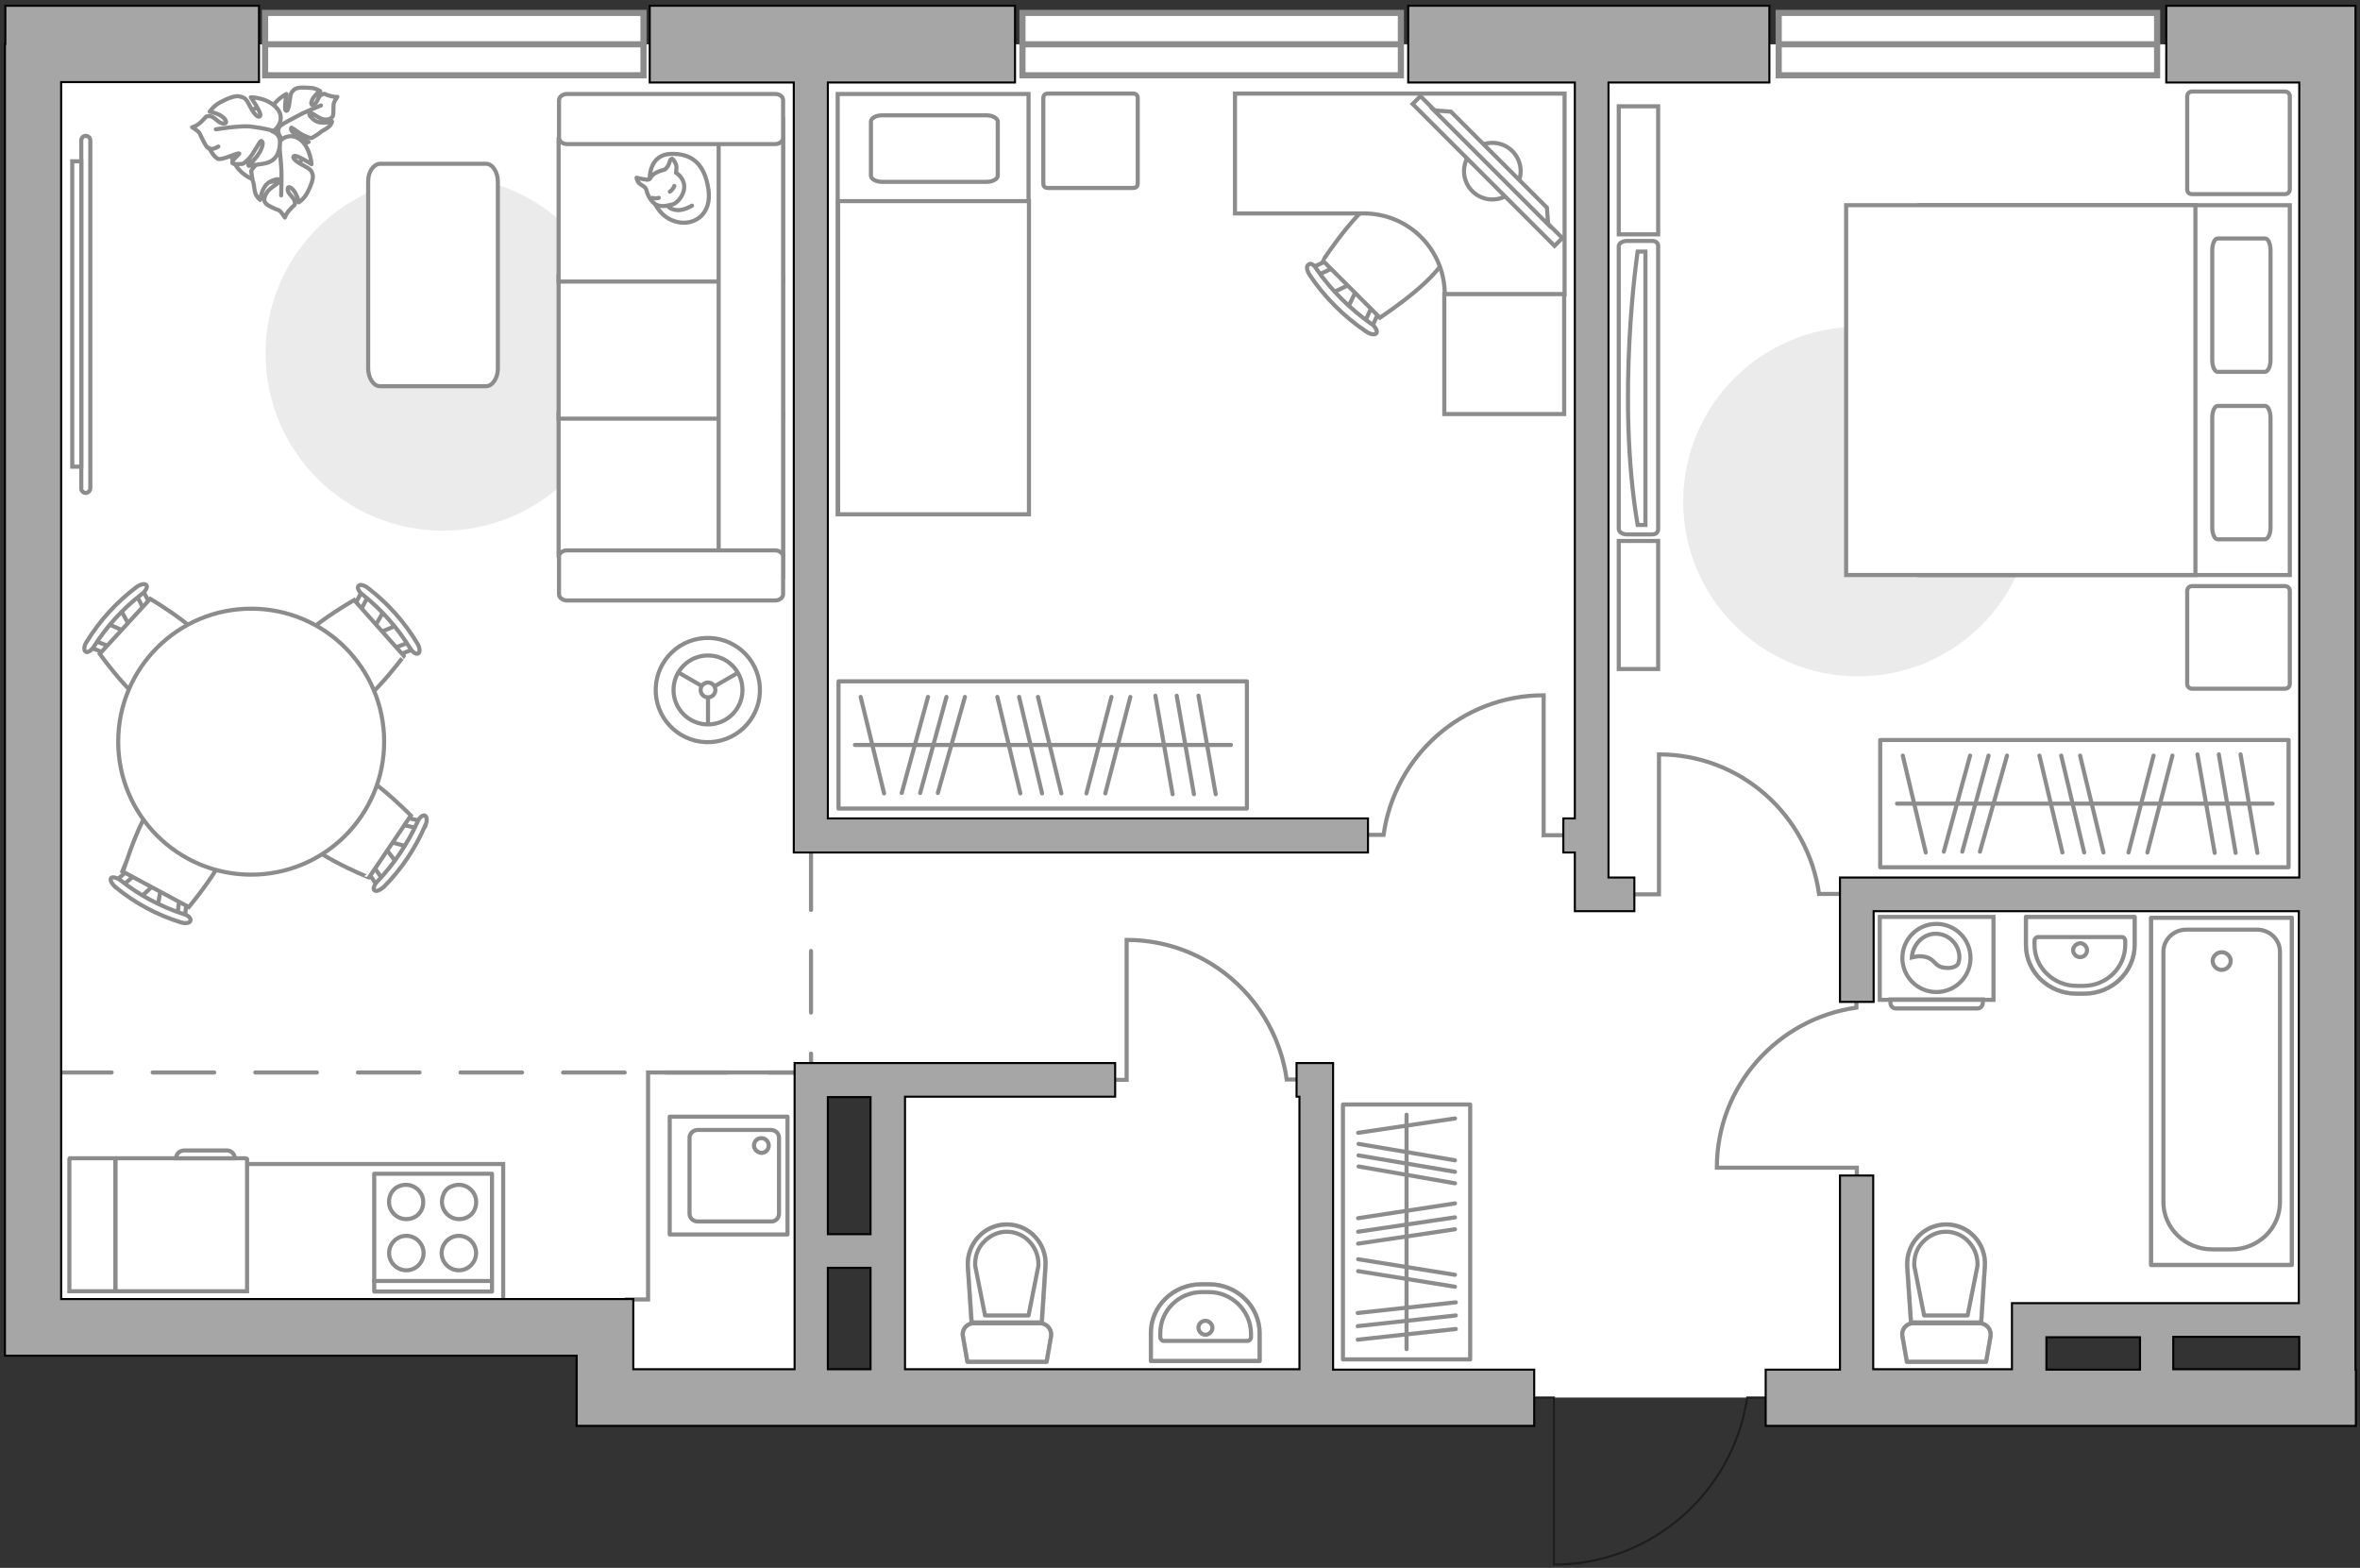
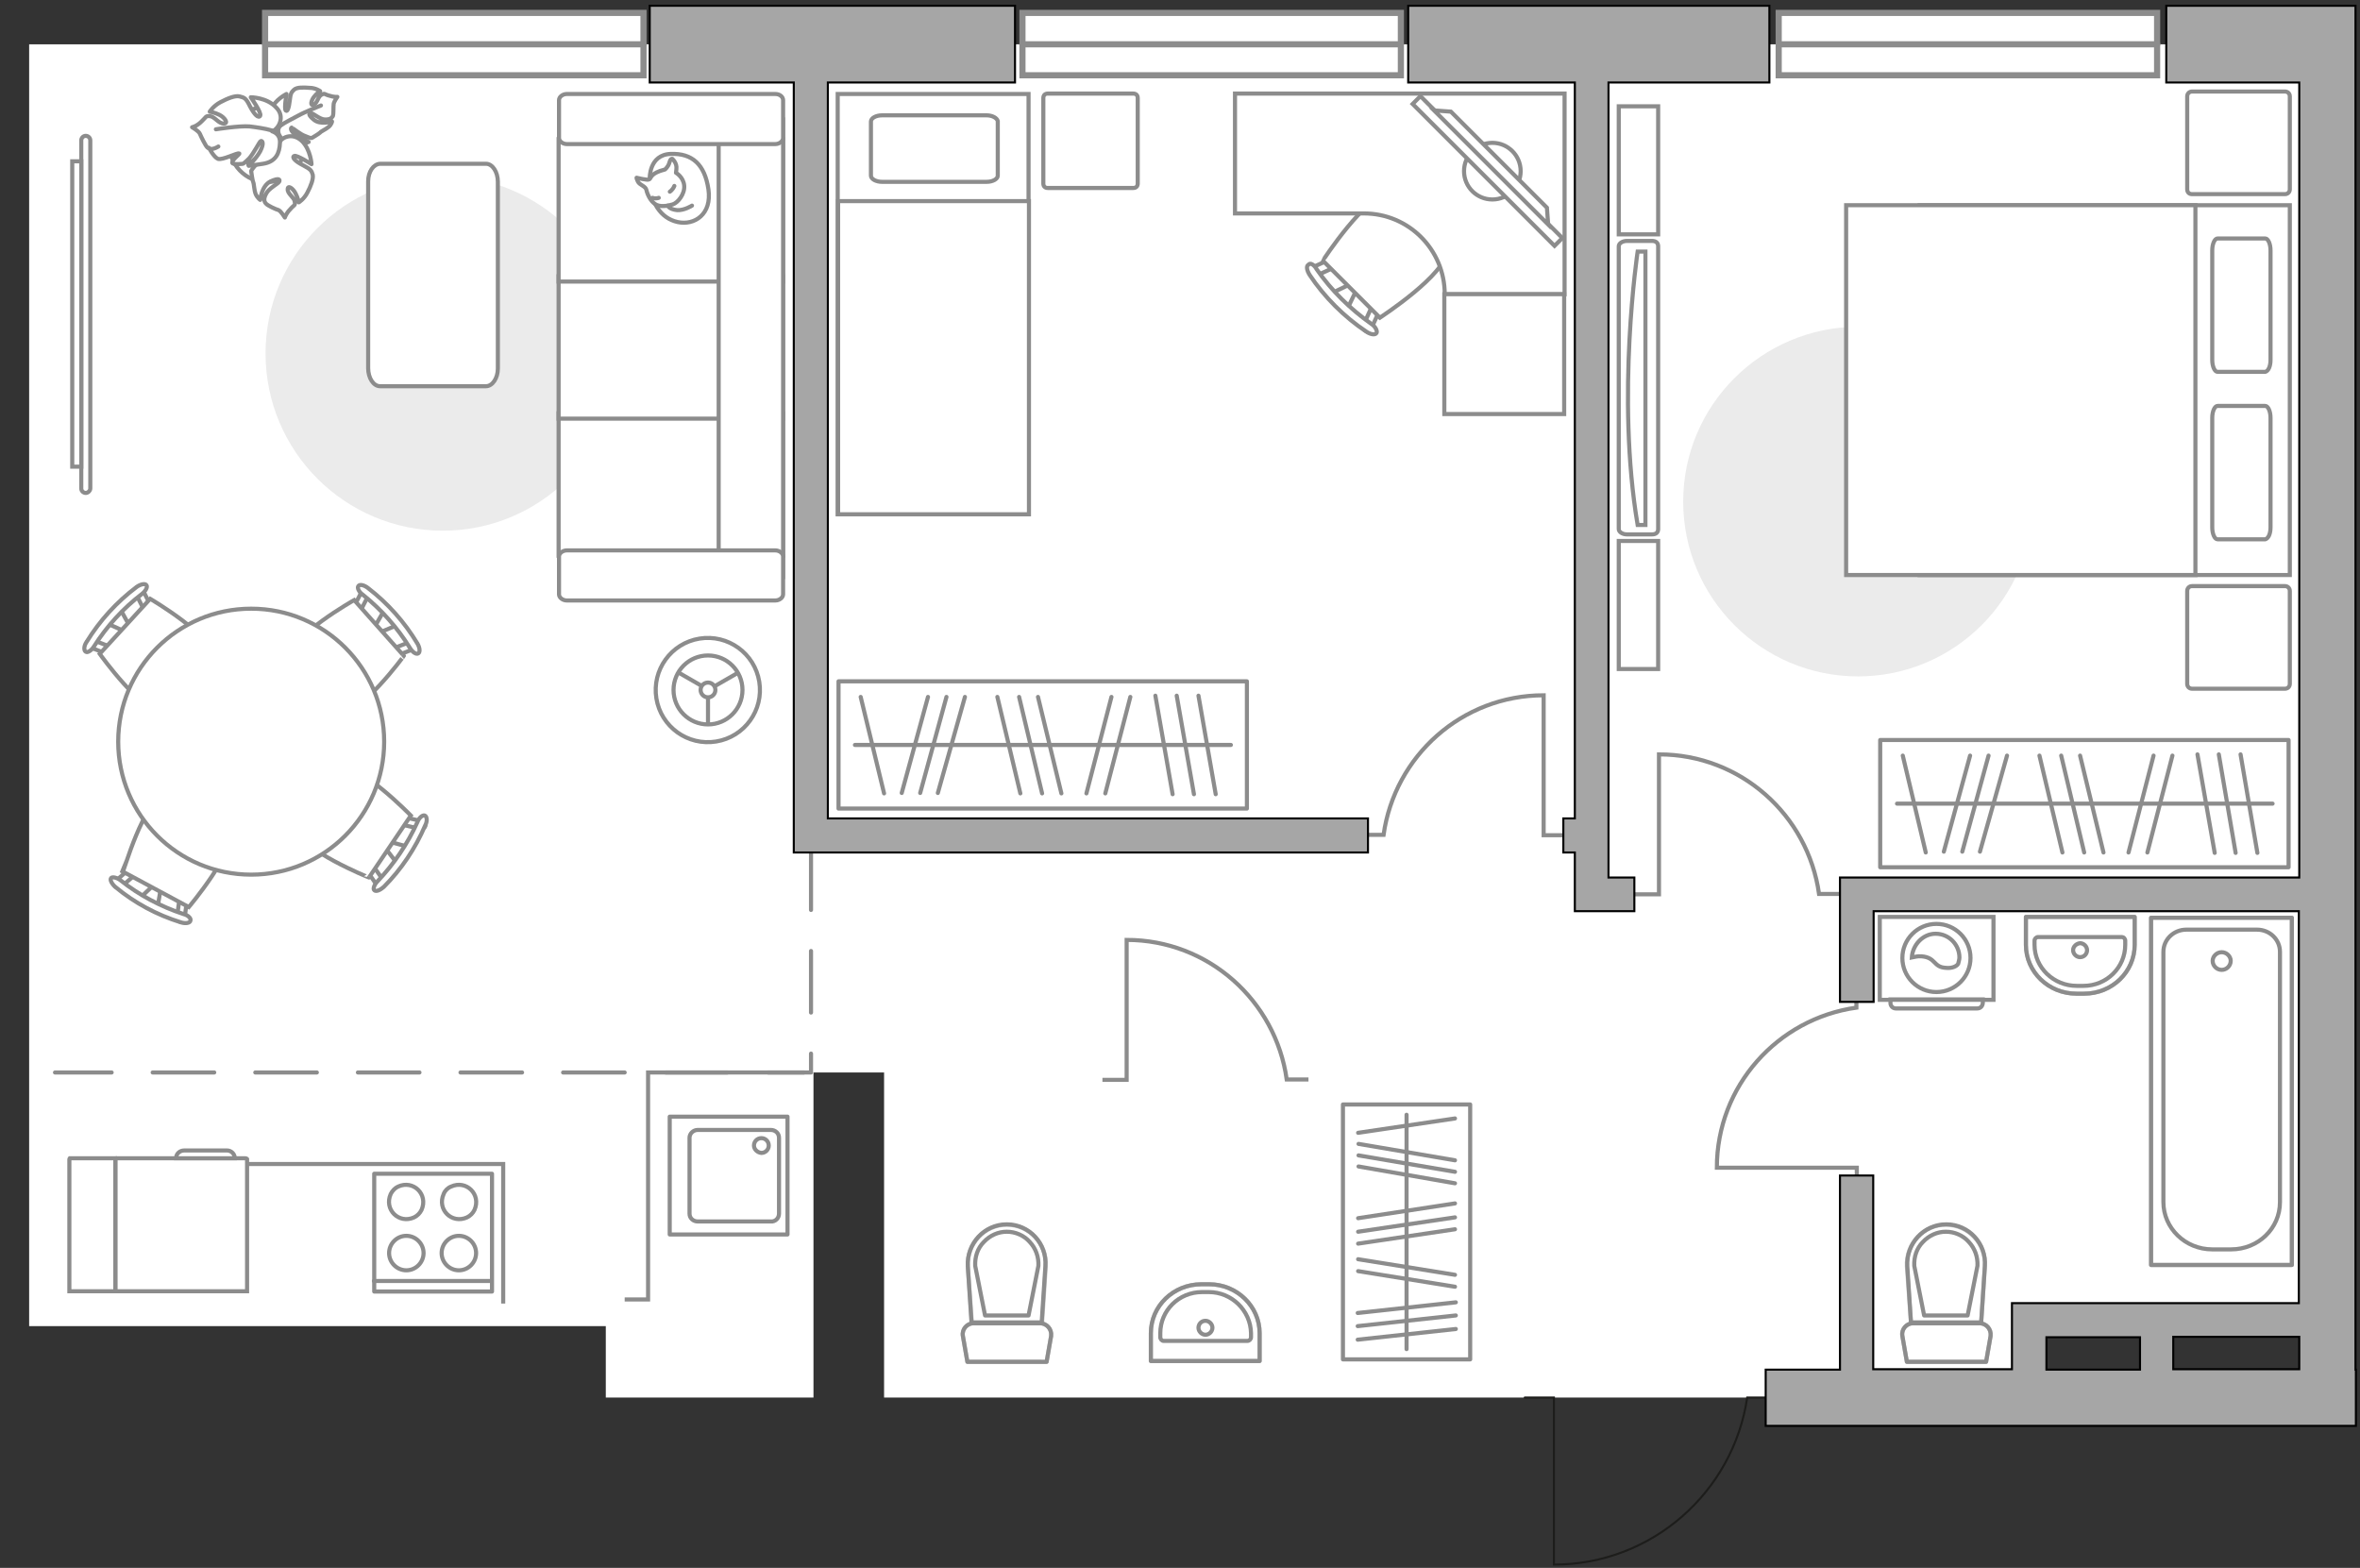
<svg xmlns="http://www.w3.org/2000/svg" version="1.1" x="0px" y="0px" viewBox="0 0 575 382" style="enable-background:new 0 0 575 382;" xml:space="preserve">
  <rect x="0" y="0" width="575" height="382" fill="#333333" stroke="none" />
  <style type="text/css">
	.st0{fill:#FFFFFF;}
	.st1{fill:#FFFFFF;stroke:#8C8C8C;stroke-width:1.5;stroke-linecap:round;stroke-miterlimit:10;}
	.st2{fill:#FFFFFF;stroke:#8C8C8C;stroke-miterlimit:10;}
	.st3{fill:#FFFFFF;stroke:#8C8C8C;stroke-width:1;stroke-miterlimit:10;}
	.st4{fill:none;stroke:#8C8C8C;stroke-miterlimit:10;}
	.st5{fill:#EBEBEB;}
	.st6{fill:#FFFFFF;stroke:#8C8C8C;stroke-linecap:round;stroke-linejoin:round;stroke-miterlimit:10;}
	.st7{fill:none;stroke:#8C8C8C;stroke-linecap:round;stroke-linejoin:round;stroke-miterlimit:10;}
	.st8{fill-rule:evenodd;clip-rule:evenodd;fill:#FFFFFF;fill-opacity:0.1;stroke:#8C8C8C;stroke-miterlimit:10;}
	.st9{fill:none;stroke:#8C8C8C;stroke-linecap:round;stroke-linejoin:round;stroke-miterlimit:10;stroke-dasharray:15,10;}
	.st10{opacity:0.5;fill:none;stroke:#8C8C8C;stroke-linecap:round;stroke-linejoin:round;stroke-miterlimit:10;}
	.st11{opacity:0.5;}
	.st12{fill:none;stroke:#1D1D1B;stroke-width:0.5;stroke-linecap:round;stroke-miterlimit:22.926;}
	.st13{fill:#A6A6A6;stroke:#000000;stroke-width:0.5;stroke-miterlimit:10;}
</style>
  <g id="bg_1_">
    <polygon class="st0" points="147.6,323.1 147.6,340.5 198.2,340.5 198.2,261.3 215.4,261.3 215.4,340.5 495.3,340.5 495.3,322.3    566.2,322.3 566.2,10.8 7.1,10.8 7.1,323.1  " />
  </g>
  <g id="windows_1_">
    <g>
      <rect x="433.4" y="3.2" transform="matrix(-1 -5.576260e-09 5.576260e-09 -1 958.968 21.539)" class="st1" width="92.2" height="15.2" />
      <line class="st1" x1="525.6" y1="10.8" x2="433.4" y2="10.8" />
    </g>
    <g>
      <rect x="249.1" y="3.2" transform="matrix(-1 -5.576260e-09 5.576260e-09 -1 590.416 21.539)" class="st1" width="92.2" height="15.2" />
      <line class="st1" x1="341.3" y1="10.8" x2="249.1" y2="10.8" />
    </g>
    <g>
      <rect x="64.6" y="3.2" transform="matrix(-1 -5.576260e-09 5.576260e-09 -1 221.386 21.539)" class="st1" width="92.2" height="15.2" />
      <line class="st1" x1="156.8" y1="10.8" x2="64.6" y2="10.8" />
    </g>
  </g>
  <g id="furniture_1_">
    <g>
      <path class="st2" d="M19.8,34.2c0-0.5,0.4-1.1,1.1-1.1c0.5,0,1.1,0.4,1.1,1.1l0,84.8c0,0.5-0.5,1.1-1.1,1.1    c-0.5,0-1.1-0.4-1.1-1.1L19.8,34.2z" />
      <rect x="17.6" y="39.3" class="st2" width="2.2" height="74.4" />
    </g>
    <g>
      <g>
        <path class="st2" d="M331.8,203.4c0,0,4.8,0,5.3,0c2.7-19.2,19.1-34,39-34c0,0.1,0,0.1,0,0.1v34h5.9" />
      </g>
    </g>
    <g>
      <g>
        <path class="st2" d="M448.5,217.8c0,0-4.8,0-5.3,0c-2.7-19.2-19.1-34-39-34c0,0.1,0,0.1,0,0.1v34h-5.9" />
      </g>
    </g>
    <g>
      <g>
        <path class="st2" d="M452.3,240.2c0,0,0,4.8,0,5.3c-19.2,2.7-34,19.1-34,39c0.1,0,0.1,0,0.1,0h34v5.9" />
      </g>
    </g>
    <g>
      <g>
        <path class="st2" d="M318.8,263c0,0-4.8,0-5.3,0c-2.7-19.2-19.1-34-39-34c0,0.1,0,0.1,0,0.1v34h-5.9" />
      </g>
    </g>
    <g>
      <g id="Group_2_4_">
        <g id="Group_3_4_">
          <path id="Vector_10_4_" class="st2" d="M96.7,210.3l-3.3-4.3l0.8-1.1l5.2,1.4L96.7,210.3z" />
        </g>
        <g id="Group_4_4_">
          <path id="Vector_11_4_" class="st2" d="M98,199.6c0.3-0.4,0.7-0.6,1-0.4l4.3,1c0.4,0.1,0.5,0.6,0.3,1.1c-0.2,0.5-0.8,0.8-1,0.7      l-4.3-1c-0.4-0.1-0.5-0.6-0.3-1.1C97.9,199.7,97.9,199.7,98,199.6z" />
        </g>
        <g id="Group_5_4_">
          <path id="Vector_12_4_" class="st2" d="M89.9,211.5c0.1-0.1,0.1-0.1,0.1-0.2c0.4-0.4,0.9-0.5,1.1-0.1l2.5,3.6      c0.3,0.4,0.1,0.9-0.3,1.3c-0.4,0.4-0.9,0.5-1.1,0.1l-2.5-3.6C89.6,212.4,89.6,211.9,89.9,211.5z" />
        </g>
        <path id="Vector_13_4_" class="st2" d="M72.2,201.9c-0.9-4.5,5.7-14.2,10.2-15.1c5.2-1,17.7,11.9,17.7,11.9l-10.2,15.1     C89.9,213.8,73.2,207.1,72.2,201.9z" />
        <path id="Vector_14_4_" class="st2" d="M92,214.7c4-4.2,7.3-9.1,9.7-14.4c0.4-1.1,1.3-1.8,1.8-1.6c0.5,0.2,0.7,1.3,0.1,2.4     c-2.4,5.6-5.8,10.7-10.1,15c-0.9,0.8-1.9,1.2-2.3,0.8C90.8,216.6,91.2,215.5,92,214.7z" />
      </g>
      <g id="Group_2_3_">
        <g id="Group_3_3_">
          <path id="Vector_10_3_" class="st2" d="M29.3,148.4l2.6,4.7l-0.9,1l-4.9-2.2L29.3,148.4z" />
        </g>
        <g id="Group_4_3_">
          <path id="Vector_11_3_" class="st2" d="M26.5,158.8c-0.3,0.3-0.8,0.5-1,0.3l-4.1-1.6c-0.4-0.2-0.5-0.6-0.2-1.1      c0.3-0.5,0.9-0.7,1.1-0.6l4.1,1.6c0.4,0.2,0.5,0.6,0.2,1.1C26.6,158.7,26.6,158.7,26.5,158.8z" />
        </g>
        <g id="Group_5_3_">
          <path id="Vector_12_3_" class="st2" d="M36.2,148.1c-0.1,0.1-0.1,0.1-0.2,0.2c-0.5,0.3-0.9,0.3-1.1-0.1l-2-3.9      c-0.2-0.4,0-0.9,0.5-1.2c0.5-0.3,0.9-0.3,1.1,0.1l2,3.9C36.6,147.3,36.5,147.8,36.2,148.1z" />
        </g>
        <path id="Vector_13_3_" class="st2" d="M52.3,160.3c0.2,4.5-7.7,13.2-12.3,13.4c-5.3,0.2-15.7-14.4-15.7-14.4l12.3-13.4     C36.6,145.9,52.1,155,52.3,160.3z" />
        <path id="Vector_14_3_" class="st2" d="M34.6,144.7c-4.6,3.5-8.6,7.9-11.7,12.8c-0.6,1-1.6,1.6-2,1.3c-0.5-0.3-0.5-1.4,0.2-2.4     c3.2-5.2,7.3-9.7,12.2-13.4c1-0.7,2.1-0.9,2.4-0.4C36,143,35.5,144,34.6,144.7z" />
      </g>
      <g id="Group_2_2_">
        <g id="Group_3_2_">
          <path id="Vector_10_2_" class="st2" d="M34.2,218.7l3.9-3.7l1.2,0.7l-0.9,5.3L34.2,218.7z" />
        </g>
        <g id="Group_4_2_">
          <path id="Vector_11_2_" class="st2" d="M45,218.9c0.4,0.2,0.6,0.6,0.5,0.9l-0.6,4.4c-0.1,0.4-0.5,0.6-1,0.4      c-0.5-0.2-0.9-0.7-0.8-1l0.6-4.4c0.1-0.4,0.5-0.6,1-0.4C44.9,218.9,44.9,218.9,45,218.9z" />
        </g>
        <g id="Group_5_2_">
          <path id="Vector_12_2_" class="st2" d="M32.3,212.1c0.1,0,0.1,0.1,0.2,0.1c0.4,0.4,0.5,0.8,0.2,1.1l-3.3,2.9      c-0.3,0.3-0.9,0.2-1.3-0.2c-0.4-0.4-0.5-0.8-0.2-1.1l3.3-2.9C31.4,211.9,31.9,211.9,32.3,212.1z" />
        </g>
        <path id="Vector_13_2_" class="st2" d="M40.1,193.6c4.3-1.3,14.7,4.3,16,8.6c1.5,5.1-10.1,18.8-10.1,18.8l-16-8.6     C30.1,212.3,35,195.1,40.1,193.6z" />
        <path id="Vector_14_2_" class="st2" d="M29.4,214.5c4.5,3.6,9.8,6.4,15.3,8.2c1.2,0.3,1.9,1.1,1.7,1.6c-0.1,0.6-1.2,0.8-2.4,0.4     c-5.8-1.8-11.2-4.7-15.9-8.6c-0.9-0.8-1.4-1.8-1-2.2C27.4,213.6,28.5,213.8,29.4,214.5z" />
      </g>
      <g id="Group_2_1_">
        <g id="Group_3_1_">
          <path id="Vector_10_1_" class="st2" d="M96.8,152.3l-5,2.1l-0.9-1l2.7-4.7L96.8,152.3z" />
        </g>
        <g id="Group_4_1_">
          <path id="Vector_11_1_" class="st2" d="M86.7,148.4c-0.3-0.3-0.4-0.8-0.2-1.1l2-3.9c0.2-0.4,0.7-0.4,1.1,0      c0.4,0.4,0.6,0.9,0.4,1.2l-2,3.9c-0.2,0.4-0.7,0.4-1.1,0C86.8,148.5,86.8,148.4,86.7,148.4z" />
        </g>
        <g id="Group_5_1_">
          <path id="Vector_12_1_" class="st2" d="M96.3,159.1c-0.1-0.1-0.1-0.1-0.2-0.2c-0.3-0.5-0.2-1,0.2-1.1l4.1-1.6      c0.4-0.2,0.9,0.1,1.2,0.6c0.3,0.5,0.2,1-0.2,1.1l-4.1,1.6C97.1,159.6,96.6,159.5,96.3,159.1z" />
        </g>
        <path id="Vector_13_1_" class="st2" d="M82.5,173.9c-4.5-0.3-12.3-9.1-12.1-13.6c0.3-5.3,15.9-14.1,15.9-14.1l12.1,13.6     C98.5,159.7,87.9,174.2,82.5,173.9z" />
        <path id="Vector_14_1_" class="st2" d="M99.9,157.9c-3-4.9-7-9.4-11.5-13c-1-0.7-1.4-1.7-1.1-2.1c0.3-0.5,1.4-0.3,2.4,0.5     c4.8,3.7,8.9,8.3,12,13.5c0.6,1,0.7,2.1,0.2,2.4C101.4,159.5,100.5,158.9,99.9,157.9z" />
      </g>
      <g>
        <circle class="st2" cx="61.2" cy="180.7" r="32.4" />
      </g>
    </g>
    <g>
      <ellipse transform="matrix(0.987 -0.16 0.16 0.987 -24.697 29.811)" class="st3" cx="172.5" cy="168.1" rx="12.7" ry="12.7" />
      <circle class="st2" cx="172.5" cy="168.1" r="8.4" />
      <circle class="st2" cx="172.5" cy="168.1" r="1.8" />
      <path class="st2" d="M172.5,168.1" />
      <line class="st4" x1="172.5" y1="176.5" x2="172.5" y2="169.8" />
      <line class="st4" x1="180" y1="163.8" x2="174.1" y2="167.2" />
      <line class="st4" x1="165.2" y1="163.8" x2="171.1" y2="167.2" />
    </g>
    <path id="Vector_51_4_" class="st5" d="M64.7,86.1c0,23.9,19.4,43.2,43.2,43.2s43.2-19.4,43.2-43.2s-19.4-43.2-43.2-43.2   C84,42.9,64.7,62.3,64.7,86.1z" />
    <g>
      <path id="Vector_54_1_" class="st2" d="M190.8,135.4l0-34.7l-54.7,0l0,34.7L190.8,135.4z" />
      <path id="Vector_55_1_" class="st2" d="M190.8,102l0-34.7l-54.7,0l0,34.7L190.8,102z" />
      <path id="Vector_56_1_" class="st2" d="M190.8,68.6l0-34.7l-54.7,0l0,34.7L190.8,68.6z" />
      <path id="Vector_57_1_" class="st2" d="M175.1,137.2l15.7,3.3l0-111.4l-15.7,0L175.1,137.2z" />
      <path id="Vector_58_1_" class="st2" d="M188.9,134.1l-50.8,0c-1,0-1.9,0.7-1.9,1.5l0,9.2c0,0.8,0.9,1.5,1.9,1.5l50.8,0    c1,0,1.9-0.7,1.9-1.5l0-9.2C190.8,134.8,189.9,134.1,188.9,134.1z" />
      <path id="Vector_59_1_" class="st2" d="M188.9,22.9l-50.8,0c-1,0-1.9,0.7-1.9,1.5l0,9.2c0,0.8,0.9,1.5,1.9,1.5l50.8,0    c1,0,1.9-0.7,1.9-1.5l0-9.2C190.8,23.6,190,22.9,188.9,22.9z" />
      <g>
        <path class="st6" d="M158.3,43.5c0,0-0.2-5.8,5.1-6c5.3-0.2,8.3,2.6,9.2,8.6c0.9,6.1-3.4,8.9-7.5,8     C161,53.2,158.3,49.3,158.3,43.5z" />
        <path class="st6" d="M162,41.3c0,0,0.8-0.6,1.1-1.7s0.7-0.9,0.7-0.9s1.2,1,1,2.5c-0.1,0.8-0.1,0.9-0.1,0.9s1.8,1,2,3.1     c0.2,2-1.5,4.2-2.8,4.6c-1.3,0.4-3.2,0.7-4.3-0.1c-1.1-0.7-1.9-2.4-2.1-3.4c-0.2-1-1.7-1.2-2.1-2.1c-0.4-0.9-0.3-0.9-0.3-0.9     s2.7,0.7,3.1,0.4C158.7,43.4,158.4,42.2,162,41.3z" />
        <path class="st6" d="M163.2,46.7c0,0,0.7-0.4,1.1-1.4" />
        <path class="st6" d="M160.5,48.2c0,0-0.8,0.3-1.5,0" />
        <path class="st7" d="M162.7,50.1c0,0,0.3,0.9,2.3,1.1c1.7,0.1,3.6-1.1,3.6-1.1" />
      </g>
    </g>
    <path id="Vector_84_1_" class="st6" d="M89.7,44.2l0,45.5c0,2.4,1.3,4.4,2.9,4.4l25.8,0c1.6,0,2.9-2,2.9-4.3l0-45.5   c0-2.4-1.3-4.4-2.9-4.4l-25.8,0C91,40,89.7,41.8,89.7,44.2z" />
    <g>
      <path id="Vector_60_2_" class="st2" d="M59.4,27.9c-4.1,3.2-4.7,8.9-1.6,12.9c3.2,4.1,8.9,4.7,12.9,1.6c4.1-3.2,4.7-8.9,1.6-12.9    C69.3,25.4,63.5,24.8,59.4,27.9z" />
      <path class="st6" d="M66.1,26.6c0.9-2.3,3.7-3.7,3.7-3.7s-0.6,3.5-0.2,4c0.4,0.5,0.8-0.6,1-2.4c0.2-1.8,0.4-2,1-2.6    c0.7-0.7,2.4-0.6,3.8-0.5c1.5,0,2.6,0.8,2.6,0.8s-0.8,0.5-1.5,1.4c-0.7,0.9-1,2.3-0.1,1.9c1-0.4,1-1.9,1.9-2.4    c0.9-0.5,0.7-0.1,1.9,0.2c1.2,0.4,2,0.3,2,0.3s-0.8,1.1-0.9,1.7c-0.1,0.6,0,2.5-0.2,3c-0.3,0.5-0.8,0.9-2.1,0.8    c-1.2-0.1-2.8-1.6-3.2-1.5c-0.5-0.1-0.9,0.3,0.7,1.6c1.6,1.3,4.4,0.4,4.4,0.4s-0.1,0.7-0.8,1.3c-0.7,0.6-1.9,1.1-2.1,1.4    c-0.3,0.3-2,1.3-2,1.3s-0.2,0.2-1.5-0.4c-1.3-0.4-3.3-2.1-3.4-2.1c-0.1-0.1-0.6,0.4,0.5,1.4c1,1,3.6,2.1,3.6,2.1s-0.2,0.1-2.7,0.7    C70.1,36,69,34.6,68.1,33c-0.9-1.6,0.4-2.6,0.4-2.6C67.3,30.6,65.2,29,66.1,26.6z" />
      <path class="st7" d="M65.5,33.4c0.7-1.2,1.8-2.3,3-2.9c0.8-0.6,3-1.7,4.1-2.3c1.8-1,5.6-2.5,5.6-2.5" />
      <path class="st6" d="M73.6,34.4c2.1,2.1,2.3,5.6,2.3,5.6s-3.6-2.3-4.2-2c-0.7,0.3,0.2,1.3,2.2,2.3c1.9,1,2,1.3,2.3,2.3    c0.2,1-0.5,2.8-1.3,4.3c-0.8,1.6-2.1,2.4-2.1,2.4s-0.2-1.1-0.8-2.2c-0.6-1.2-1.9-2.1-1.9-1c-0.1,1.1,1.6,2,1.7,3    c0.2,1.1-0.1,0.7-1.1,1.9c-1,1-1.3,2-1.3,2s-0.9-1.5-1.5-1.8c-0.7-0.2-2.7-1.1-3.1-1.6c-0.5-0.5-0.6-1.3,0.1-2.5    c0.6-1.2,2.8-2.3,3.1-2.8s0.1-1.1-2.1-0.1c-2.2,1.1-2.5,4.5-2.5,4.5s-0.7-0.5-1.1-1.4c-0.4-1-0.4-2.5-0.6-2.9    c-0.2-0.4-0.5-2.7-0.5-2.7s0.1-0.4,1.1-1.5c1-1.2,3.8-2.6,3.8-2.7c0.1-0.1-0.1-0.8-1.7-0.2c-1.6,0.6-3.9,2.8-3.9,2.8    s-0.1-0.2,0.4-3.1c0.5-3,2.4-3.7,4.5-3.8c2.1-0.1,2.6,1.7,2.6,1.7C68.3,33.7,71.1,32,73.6,34.4z" />
-       <path class="st7" d="M66.3,30.3c1,1.4,1.6,3,1.8,4.6c0,1.2,0.3,4,0.4,5.5c0.2,2.3,0,7.2,0,7.2" />
      <g>
        <path class="st6" d="M50.9,36c0,0,1.2,2.3,2.2,2.7c1.1,0.4,4.8-1.6,5.2-1.3c0.2,0.1-1.9,1.6-1.7,2.3c0.2,0.5,2.6,0.2,2.6,0.2     s0.3-0.1,1.5-1.3c1.1-1.2,2.6-4.2,2.8-4.2c0.2-0.2,0.9,0.1,0.2,1.8c-0.6,1.7-3.1,4.2-3.1,4.2s0.3,0,3.5-0.5c3.2-0.5,4-2.7,4.1-5     c0.2-2.4-1.9-2.9-1.9-2.9c1.5-0.5,3.3-3.5,1-5.8c-2.3-2.5-6.2-2.5-6.2-2.5s2.7,3.8,2.3,4.5s-1.4-0.2-2.5-2.3     c-1-2.1-1.4-2.1-2.5-2.4c-1.1-0.3-3,0.5-4.7,1.4c-1.7,0.9-2.6,2.3-2.6,2.3s1.2,0.2,2.4,0.8s2.3,2.1,1,2.1s-2.1-1.6-3.3-1.8     c-1.2-0.1-0.9,0.2-2.1,1.3c-1.2,1.2-2.3,1.4-2.3,1.4s1.6,0.9,1.9,1.6c0.3,0.7,1.3,2.8,1.8,3.3s1.4,0.6,2.7-0.2" />
        <path class="st7" d="M66.3,31.8c-1.7-0.5-3.9-0.8-5.5-1c-2.5-0.2-8.2,0.7-8.2,0.7" />
      </g>
    </g>
    <g>
      <path id="Vector_51_1_" class="st5" d="M410.1,122.2c0,23.5,19.1,42.6,42.6,42.6c23.5,0,42.6-19.1,42.6-42.6s-19.1-42.6-42.6-42.6    C429.2,79.7,410.1,98.7,410.1,122.2z" />
      <g>
        <path id="Vector_98_1_" class="st2" d="M467.7,50l0,90.1l90.2,0l0-90.1L467.7,50z" />
        <path id="Vector_99_1_" class="st2" d="M449.8,140.1l0-90.1l85.1,0l0,79.4l0,10.7l-11.5,0L449.8,140.1z" />
        <path id="Vector_100_1_" class="st7" d="M553.2,87.7l0-26.7c0-1.6-0.6-2.9-1.3-2.9l-11.6,0c-0.7,0-1.3,1.3-1.3,2.9l0,26.7     c0,1.6,0.6,2.9,1.3,2.9l11.6,0C552.7,90.4,553.2,89.2,553.2,87.7z" />
        <path id="Vector_101_1_" class="st7" d="M553.2,128.5l0-26.7c0-1.6-0.6-2.9-1.3-2.9l-11.6,0c-0.7,0-1.3,1.3-1.3,2.9l0,26.7     c0,1.6,0.6,2.9,1.3,2.9l11.6,0C552.7,131.2,553.2,130,553.2,128.5z" />
      </g>
      <path id="Vector_5_1_" class="st6" d="M534.1,167.8l22.6,0c0.7,0,1.2-0.5,1.2-1.2l0-22.6c0-0.7-0.5-1.2-1.2-1.2l-22.6,0    c-0.7,0-1.2,0.5-1.2,1.2l0,22.6C532.9,167.3,533.4,167.8,534.1,167.8z" />
      <path id="Vector_5_2_" class="st6" d="M534.1,47.3l22.6,0c0.7,0,1.2-0.5,1.2-1.2l0-22.6c0-0.7-0.5-1.2-1.2-1.2l-22.6,0    c-0.7,0-1.2,0.5-1.2,1.2l0,22.6C532.9,46.9,533.4,47.3,534.1,47.3z" />
      <g>
        <path id="Vector_90_2_" class="st2" d="M394.4,60c0-0.7,0.9-1.3,2-1.3l6.1,0c1.1,0,1.5,0.6,1.5,1.3l0,68.9c0,0.7-0.4,1.3-1.5,1.3     l-6.1,0c-1.1,0-2-0.6-2-1.3L394.4,60z" />
        <path id="Vector_91_2_" class="st2" d="M400.9,127.9l0-66.6l-1.9,0c0,0-5.3,35.3,0,66.6L400.9,127.9z" />
      </g>
      <path id="Vector_93_4_" class="st2" d="M404,163l0-31.2l-9.6,0l0,31.2L404,163z" />
      <path id="Vector_93_2_" class="st2" d="M404,57.1l0-31.2l-9.6,0l0,31.2L404,57.1z" />
    </g>
    <g>
      <rect x="204.3" y="166" class="st7" width="99.5" height="31" />
      <line class="st7" x1="292" y1="169.5" x2="296.2" y2="193.5" />
      <line class="st7" x1="286.7" y1="169.5" x2="290.9" y2="193.5" />
      <line class="st7" x1="235.1" y1="169.8" x2="228.5" y2="193.2" />
      <line class="st7" x1="230.6" y1="169.8" x2="224.2" y2="193.2" />
      <line class="st7" x1="226.1" y1="169.8" x2="219.7" y2="193.2" />
      <line class="st7" x1="281.5" y1="169.5" x2="285.7" y2="193.5" />
      <line class="st7" x1="275.4" y1="169.8" x2="269.3" y2="193.3" />
      <line class="st7" x1="270.8" y1="169.8" x2="264.7" y2="193.3" />
      <line class="st7" x1="252.9" y1="169.8" x2="258.6" y2="193.3" />
      <line class="st7" x1="243" y1="169.8" x2="248.6" y2="193.3" />
      <line class="st7" x1="209.7" y1="169.8" x2="215.4" y2="193.3" />
      <line class="st7" x1="248.3" y1="169.8" x2="253.9" y2="193.3" />
      <line class="st7" x1="208.3" y1="181.5" x2="299.9" y2="181.5" />
    </g>
    <g>
      <rect x="327.2" y="269.1" class="st7" width="31" height="62.1" />
      <line class="st7" x1="354.7" y1="323.8" x2="330.8" y2="326.4" />
      <line class="st7" x1="354.7" y1="320.5" x2="330.8" y2="323.1" />
      <line class="st7" x1="354.5" y1="288.3" x2="331" y2="284.2" />
      <line class="st7" x1="354.5" y1="285.5" x2="331" y2="281.5" />
      <line class="st7" x1="354.5" y1="282.7" x2="331" y2="278.7" />
      <line class="st7" x1="354.7" y1="317.3" x2="330.8" y2="319.9" />
      <line class="st7" x1="354.5" y1="313.5" x2="330.9" y2="309.7" />
      <line class="st7" x1="354.5" y1="310.6" x2="330.9" y2="306.8" />
      <line class="st7" x1="354.5" y1="299.5" x2="330.9" y2="303" />
      <line class="st7" x1="354.5" y1="293.2" x2="330.9" y2="296.8" />
      <line class="st7" x1="354.5" y1="272.5" x2="330.9" y2="276" />
      <line class="st7" x1="354.5" y1="296.6" x2="330.9" y2="300.1" />
      <line class="st7" x1="342.7" y1="271.6" x2="342.7" y2="328.7" />
    </g>
    <g>
      <rect x="458.1" y="180.3" class="st7" width="99.5" height="31" />
      <line class="st7" x1="545.9" y1="183.8" x2="550" y2="207.8" />
      <line class="st7" x1="540.6" y1="183.8" x2="544.7" y2="207.8" />
      <line class="st7" x1="489" y1="184.1" x2="482.4" y2="207.5" />
      <line class="st7" x1="484.5" y1="184.1" x2="478.1" y2="207.5" />
      <line class="st7" x1="480" y1="184.1" x2="473.6" y2="207.5" />
      <line class="st7" x1="535.4" y1="183.8" x2="539.6" y2="207.8" />
      <line class="st7" x1="529.3" y1="184.1" x2="523.2" y2="207.7" />
      <line class="st7" x1="524.7" y1="184.1" x2="518.6" y2="207.7" />
      <line class="st7" x1="506.8" y1="184.1" x2="512.5" y2="207.7" />
      <line class="st7" x1="496.9" y1="184.1" x2="502.5" y2="207.7" />
      <line class="st7" x1="463.6" y1="184.1" x2="469.2" y2="207.7" />
      <line class="st7" x1="502.2" y1="184.1" x2="507.8" y2="207.7" />
      <line class="st7" x1="462.2" y1="195.8" x2="553.7" y2="195.8" />
    </g>
    <g>
      <g>
        <path class="st2" d="M485.7,223.4H458v20.2h27.7V223.4z" />
        <path class="st8" d="M483.1,244.4v-0.9h-22.5v0.9c0,0.6,0.5,1.3,1.3,1.3h19.8C482.5,245.7,483,245.2,483.1,244.4z" />
      </g>
      <g>
        <circle class="st2" cx="471.8" cy="233.4" r="8.3" />
        <path class="st2" d="M477.1,234.8c0.1-0.5,0.3-1,0.3-1.5c0-3.2-2.6-5.8-5.8-5.8c-3.1,0-5.6,2.7-5.8,5.8c0.6-0.1,1.3-0.4,2.4-0.3     c3.5,0.3,2.8,2.6,5.8,2.8C475.6,236,476.8,235.4,477.1,234.8z" />
      </g>
    </g>
    <g>
      <path id="Vector_8_3_" class="st2" d="M59.9,282.2H28.3c-0.1,0-0.2,0.1-0.2,0.2v32.2h32.1v-32.2C60.1,282.3,60,282.2,59.9,282.2z" />
      <path id="Vector_8_4_" class="st2" d="M28,282.2H17c0,0-0.1,0.1-0.1,0.2v32.2h11.2v-32.2C28,282.3,28,282.2,28,282.2z" />
      <path id="Vector_9_3_" class="st2" d="M42.9,282.2h14.3c0-1.1-0.9-1.9-1.9-1.9H44.9C43.8,280.3,42.9,281.1,42.9,282.2z" />
    </g>
    <polyline class="st2" points="196,261.3 157.9,261.3 157.9,316.6 152.2,316.6  " />
    <polyline class="st4" points="60.1,283.6 122.6,283.6 122.6,317.6  " />
    <g>
-       <path id="Vector_2_2_" class="st2" d="M204.1,125.3l46.5,0l0-102.4l-46.5,0L204.1,125.3z" />
+       <path id="Vector_2_2_" class="st2" d="M204.1,125.3l46.5,0l0-102.4l-46.5,0z" />
      <path id="Vector_3_2_" class="st2" d="M250.7,125.3l-46.5,0l0-76.3l41,0h5.5v10.4L250.7,125.3z" />
      <path id="Vector_4_2_" class="st7" d="M240.4,28.1l-25.5,0c-1.5,0-2.7,0.7-2.7,1.5l0,13.2c0,0.8,1.2,1.5,2.7,1.5l25.5,0    c1.5,0,2.7-0.7,2.7-1.5V29.5C242.9,28.7,241.7,28.1,240.4,28.1z" />
    </g>
    <path id="Vector_5_4_" class="st6" d="M277.2,44.7l0-20.8c0-0.7-0.4-1.1-1.1-1.1l-20.8,0c-0.7,0-1.1,0.4-1.1,1.1v20.8   c0,0.7,0.4,1.1,1.1,1.1l20.8,0C276.8,45.8,277.2,45.4,277.2,44.7z" />
    <g>
      <g id="Group_2_5_">
        <g id="Group_3_5_">
          <path id="Vector_10_5_" class="st2" d="M324.5,71.4l5.2-2.5l1.1,1.1l-2.5,5.2L324.5,71.4z" />
        </g>
        <g id="Group_4_5_">
          <path id="Vector_11_5_" class="st2" d="M335.7,75c0.3,0.3,0.4,0.9,0.2,1.1l-2,4.4c-0.2,0.4-0.7,0.4-1.2,0.1      c-0.6-0.3-0.8-1-0.6-1.2l2-4.4c0.2-0.4,0.7-0.4,1.2-0.1C335.6,74.9,335.6,74.9,335.7,75z" />
        </g>
        <g id="Group_5_5_">
          <path id="Vector_12_5_" class="st2" d="M324.7,63.9c0.1,0.1,0.1,0.1,0.2,0.2c0.3,0.6,0.3,1-0.1,1.2l-4.4,2      c-0.4,0.2-1-0.1-1.3-0.7s-0.3-1,0.1-1.2l4.4-2C323.8,63.5,324.4,63.6,324.7,63.9z" />
        </g>
        <path id="Vector_13_5_" class="st2" d="M338.6,47.2c4.9,0,13.9,9.1,13.9,13.9c0,5.7-16.3,16.3-16.3,16.3l-13.9-13.9     C322.3,63.5,332.9,47.2,338.6,47.2z" />
        <path id="Vector_14_5_" class="st2" d="M320.8,65.6c3.6,5.2,8.2,9.7,13.3,13.3c1.1,0.7,1.5,1.8,1.3,2.2c-0.3,0.6-1.5,0.4-2.5-0.3     c-5.4-3.6-10.2-8.4-13.8-13.8c-0.7-1.1-0.9-2.2-0.3-2.5C319.2,63.9,320.2,64.5,320.8,65.6z" />
      </g>
      <path class="st2" d="M300.9,22.8h64.8h15.5v0h0v48.9h-29.2v0c0-10.9-8.8-19.7-19.7-19.7h-31.4V22.8z" />
      <rect x="352" y="71.8" transform="matrix(-1 -2.967586e-09 2.967586e-09 -1 733.101 172.677)" class="st2" width="29.2" height="29.2" />
      <g>
        <circle class="st2" cx="363.6" cy="41.7" r="6.9" />
        <g>
          <rect x="338" y="40.4" transform="matrix(-0.707 -0.707 0.707 -0.707 589.152 327.435)" class="st2" width="48.9" height="2.7" />
          <polygon class="st2" points="353.5,27.2 376.9,50.6 377.2,54.7 349.4,26.9     " />
        </g>
      </g>
    </g>
  </g>
  <g id="plan">
    <polyline class="st9" points="197.6,206.7 197.6,261.3 13.4,261.3  " />
    <g>
      <g>
        <rect x="163.2" y="272" transform="matrix(4.221896e-09 -1 1 4.221896e-09 -108.828 463.965)" class="st7" width="28.7" height="28.7" />
      </g>
      <path class="st7" d="M189.8,295.7v-18.5c0-1.1-0.9-1.9-2-1.9H170c-1.1,0-2,0.9-2,1.9v18.5c0,1.1,0.9,1.9,2,1.9h17.8    C188.9,297.7,189.8,296.8,189.8,295.7z" />
      <path class="st7" d="M183.7,279.1c0-1,0.8-1.8,1.8-1.8c1,0,1.8,0.8,1.8,1.8c0,1-0.8,1.8-1.8,1.8    C184.5,280.8,183.7,280,183.7,279.1z" />
    </g>
    <g>
      <g>
        <rect x="91.1" y="285.9" transform="matrix(-1 -4.042114e-09 4.042114e-09 -1 210.975 600.572)" class="st7" width="28.7" height="28.7" />
      </g>
      <line class="st7" x1="91.1" y1="312.1" x2="119.8" y2="312.1" />
      <path class="st7" d="M99,301.1c2.3,0,4.2,1.9,4.2,4.2c0,2.3-1.9,4.2-4.2,4.2c-2.3,0-4.2-1.9-4.2-4.2C94.8,303,96.7,301.1,99,301.1    z" />
      <path class="st7" d="M97,289.1c3.7-1.7,7.4,1.9,5.7,5.7c-0.4,0.8-1,1.4-1.8,1.8c-3.7,1.7-7.4-1.9-5.7-5.7    C95.6,290.1,96.3,289.4,97,289.1z" />
      <path class="st7" d="M111.8,301.1c2.3,0,4.2,1.9,4.2,4.2c0,2.3-1.9,4.2-4.2,4.2c-2.3,0-4.2-1.9-4.2-4.2    C107.6,303,109.5,301.1,111.8,301.1z" />
      <path class="st7" d="M109.9,289.1c3.7-1.7,7.4,1.9,5.7,5.7c-0.4,0.8-1,1.4-1.8,1.8c-3.7,1.7-7.4-1.9-5.7-5.7    C108.4,290.1,109.1,289.4,109.9,289.1z" />
    </g>
    <g>
      <path class="st10" d="M505.9,242.1h1.9c6.8,0,12.3-5.3,12.3-11.9v-6.8h-26.5v6.8C493.6,236.8,499.1,242.1,505.9,242.1z" />
      <g>
        <path class="st7" d="M506,240.2h1.6c5.7,0,10.2-4.5,10.2-10v-1c0-0.5-0.4-0.9-0.8-0.9h-20.4c-0.5,0-0.9,0.4-0.9,0.9v1     C495.7,235.8,500.4,240.2,506,240.2z" />
        <path class="st7" d="M505.1,231.5c0,0.9,0.8,1.7,1.7,1.7c1,0,1.7-0.8,1.7-1.7c0-0.9-0.8-1.7-1.7-1.7     C505.9,229.9,505.1,230.6,505.1,231.5z" />
        <path class="st7" d="M505.9,242.1h1.9c6.8,0,12.3-5.3,12.3-11.9v-6.8h-26.5v6.8C493.6,236.8,499.1,242.1,505.9,242.1z" />
      </g>
    </g>
    <g>
      <path class="st10" d="M294.6,312.9h-1.9c-6.8,0-12.3,5.3-12.3,11.9v6.8h26.5v-6.8C306.9,318.3,301.4,312.9,294.6,312.9z" />
      <g>
        <path class="st7" d="M294.5,314.8h-1.6c-5.7,0-10.2,4.5-10.2,10v1c0,0.5,0.4,0.9,0.8,0.9h20.4c0.5,0,0.9-0.4,0.9-0.9v-1     C304.7,319.3,300.1,314.8,294.5,314.8z" />
        <path class="st7" d="M295.4,323.5c0-0.9-0.8-1.7-1.7-1.7c-1,0-1.7,0.8-1.7,1.7c0,0.9,0.8,1.7,1.7,1.7     C294.6,325.2,295.4,324.4,295.4,323.5z" />
        <path class="st7" d="M294.6,312.9h-1.9c-6.8,0-12.3,5.3-12.3,11.9v6.8h26.5v-6.8C306.9,318.3,301.4,312.9,294.6,312.9z" />
      </g>
    </g>
    <g>
      <polyline class="st10" points="558.4,308.2 558.4,223.6 524.1,223.6 524.1,308.2 558.4,308.2   " />
      <polyline class="st7" points="558.4,308.2 558.4,223.6 524.1,223.6 524.1,308.2 558.4,308.2   " />
      <path class="st7" d="M539,304.4h4.6c6.6,0,11.9-5.1,11.9-11.5v-61c0-3-2.5-5.4-5.6-5.4h-17.2c-3.1,0-5.6,2.4-5.6,5.4l0,61    C527.1,299.2,532.4,304.4,539,304.4z" />
      <path class="st7" d="M539.1,234.1c0,1.2,1,2.2,2.2,2.2c1.2,0,2.2-1,2.2-2.2c0-1.1-1-2.1-2.2-2.1C540.1,232,539.1,233,539.1,234.1z    " />
    </g>
    <g>
      <g class="st11">
        <path class="st7" d="M482.3,322.4l-16.2,0c-1.6,0-2.9,1.5-2.6,3.1l1.1,6.3h19.3l1.1-6.3C485.2,323.8,483.9,322.4,482.3,322.4z" />
        <path class="st7" d="M465.6,322.3h17.1l0.9-13.7c0.4-5.5-4-10.2-9.5-10.2c-5.5,0-9.8,4.7-9.5,10.2L465.6,322.3z" />
      </g>
      <g>
        <path class="st7" d="M482.3,322.4l-16.2,0c-1.6,0-2.9,1.5-2.6,3.1l1.1,6.3h19.3l1.1-6.3C485.2,323.8,483.9,322.4,482.3,322.4z" />
        <path class="st7" d="M474.2,298.3L474.2,298.3c-5.5,0-9.8,4.7-9.5,10.2l0.9,13.7h17.1l0.9-13.7C484,303,479.7,298.3,474.2,298.3z     " />
        <path class="st7" d="M468.8,320.5l-2.4-12.1c-0.1-2.2,0.6-4.3,2.1-5.8c1.5-1.6,3.5-2.5,5.6-2.5c2.1,0,4.2,0.9,5.6,2.5     c1.5,1.6,2.2,3.7,2.1,5.8l-2.4,12.1H468.8z" />
      </g>
    </g>
    <g>
      <g class="st11">
        <path class="st7" d="M253.4,322.4l-16.2,0c-1.6,0-2.9,1.5-2.6,3.1l1.1,6.3H255l1.1-6.3C256.3,323.8,255,322.4,253.4,322.4z" />
        <path class="st7" d="M236.8,322.3h17.1l0.9-13.7c0.4-5.5-4-10.2-9.5-10.2c-5.5,0-9.8,4.7-9.5,10.2L236.8,322.3z" />
      </g>
      <g>
        <path class="st7" d="M253.4,322.4l-16.2,0c-1.6,0-2.9,1.5-2.6,3.1l1.1,6.3H255l1.1-6.3C256.3,323.8,255,322.4,253.4,322.4z" />
        <path class="st7" d="M245.3,298.3L245.3,298.3c-5.5,0-9.8,4.7-9.5,10.2l0.9,13.7h17.1l0.9-13.7     C255.1,303,250.8,298.3,245.3,298.3z" />
        <path class="st7" d="M240,320.5l-2.4-12.1c-0.1-2.2,0.6-4.3,2.1-5.8c1.5-1.6,3.5-2.5,5.6-2.5c2.1,0,4.2,0.9,5.6,2.5     c1.5,1.6,2.2,3.7,2.1,5.8l-2.4,12.1H240z" />
      </g>
    </g>
    <path class="st12" d="M432.2,340.5h-6.5c-3.4,23-23.2,40.7-47.1,40.7v-40.7l-7.1,0" />
    <g>
-       <path class="st13" d="M1.2,330.3h139.3v17.1h233.3v-13.7h-49V259h-8.9v8.2h0.7v66.4h-96.1v-66.4h51.2V259h-78.1v74.6h-39.3v-17.1    H14.9l0-296.5h48.2V1.4l-61.8,0v9.3H1.2L1.2,330.3z M212.1,267.3v33.4h-10.4v-33.4H212.1z M201.7,308.9h10.4v24.7h-10.4V308.9z" />
      <path class="st13" d="M448.3,286.5v47.2h-18.1v13.7H574v-13.7h-0.1V20.1h0V1.4l-46.1,0v18.7h32.4v193.7H448.3v30.3h8.2V222h103.6    v95.5h-69.9v16.1h-33.8v-47.2H448.3z M560.2,333.6h-30.7v-7.9h30.7V333.6z M498.6,325.8h22.8v7.9h-22.8V325.8z" />
      <polygon class="st13" points="383.7,199.4 380.9,199.4 380.9,207.7 383.7,207.7 383.7,222 398.2,222 398.2,213.8 391.9,213.8     391.9,20.1 431.1,20.1 431.1,1.4 343.1,1.4 343.1,20.1 383.7,20.1   " />
      <polygon class="st13" points="193.4,207.7 333.3,207.7 333.3,199.4 201.7,199.4 201.7,20.1 247.3,20.1 247.3,1.4 158.3,1.4     158.3,20.1 193.4,20.1   " />
    </g>
  </g>
  <g id="points">
    <path id="bedroom_x5F_1_1_" class="st7" d="M108.9,179" />
    <path id="bedroom_x5F_2" class="st7" d="M482.3,68.9" />
    <path id="bedroom_x5F_3" class="st7" d="M295.7,114.8" />
    <path id="kitchen_1_" class="st7" d="M74.4,273.8" />
    <path id="hallway_1_" class="st7" d="M361,241.8" />
    <path id="wc_x5F_bathroom_2_" class="st7" d="M492.8,273.5" />
    <path id="wc" class="st7" d="M278.4,290.5" />
  </g>
</svg>